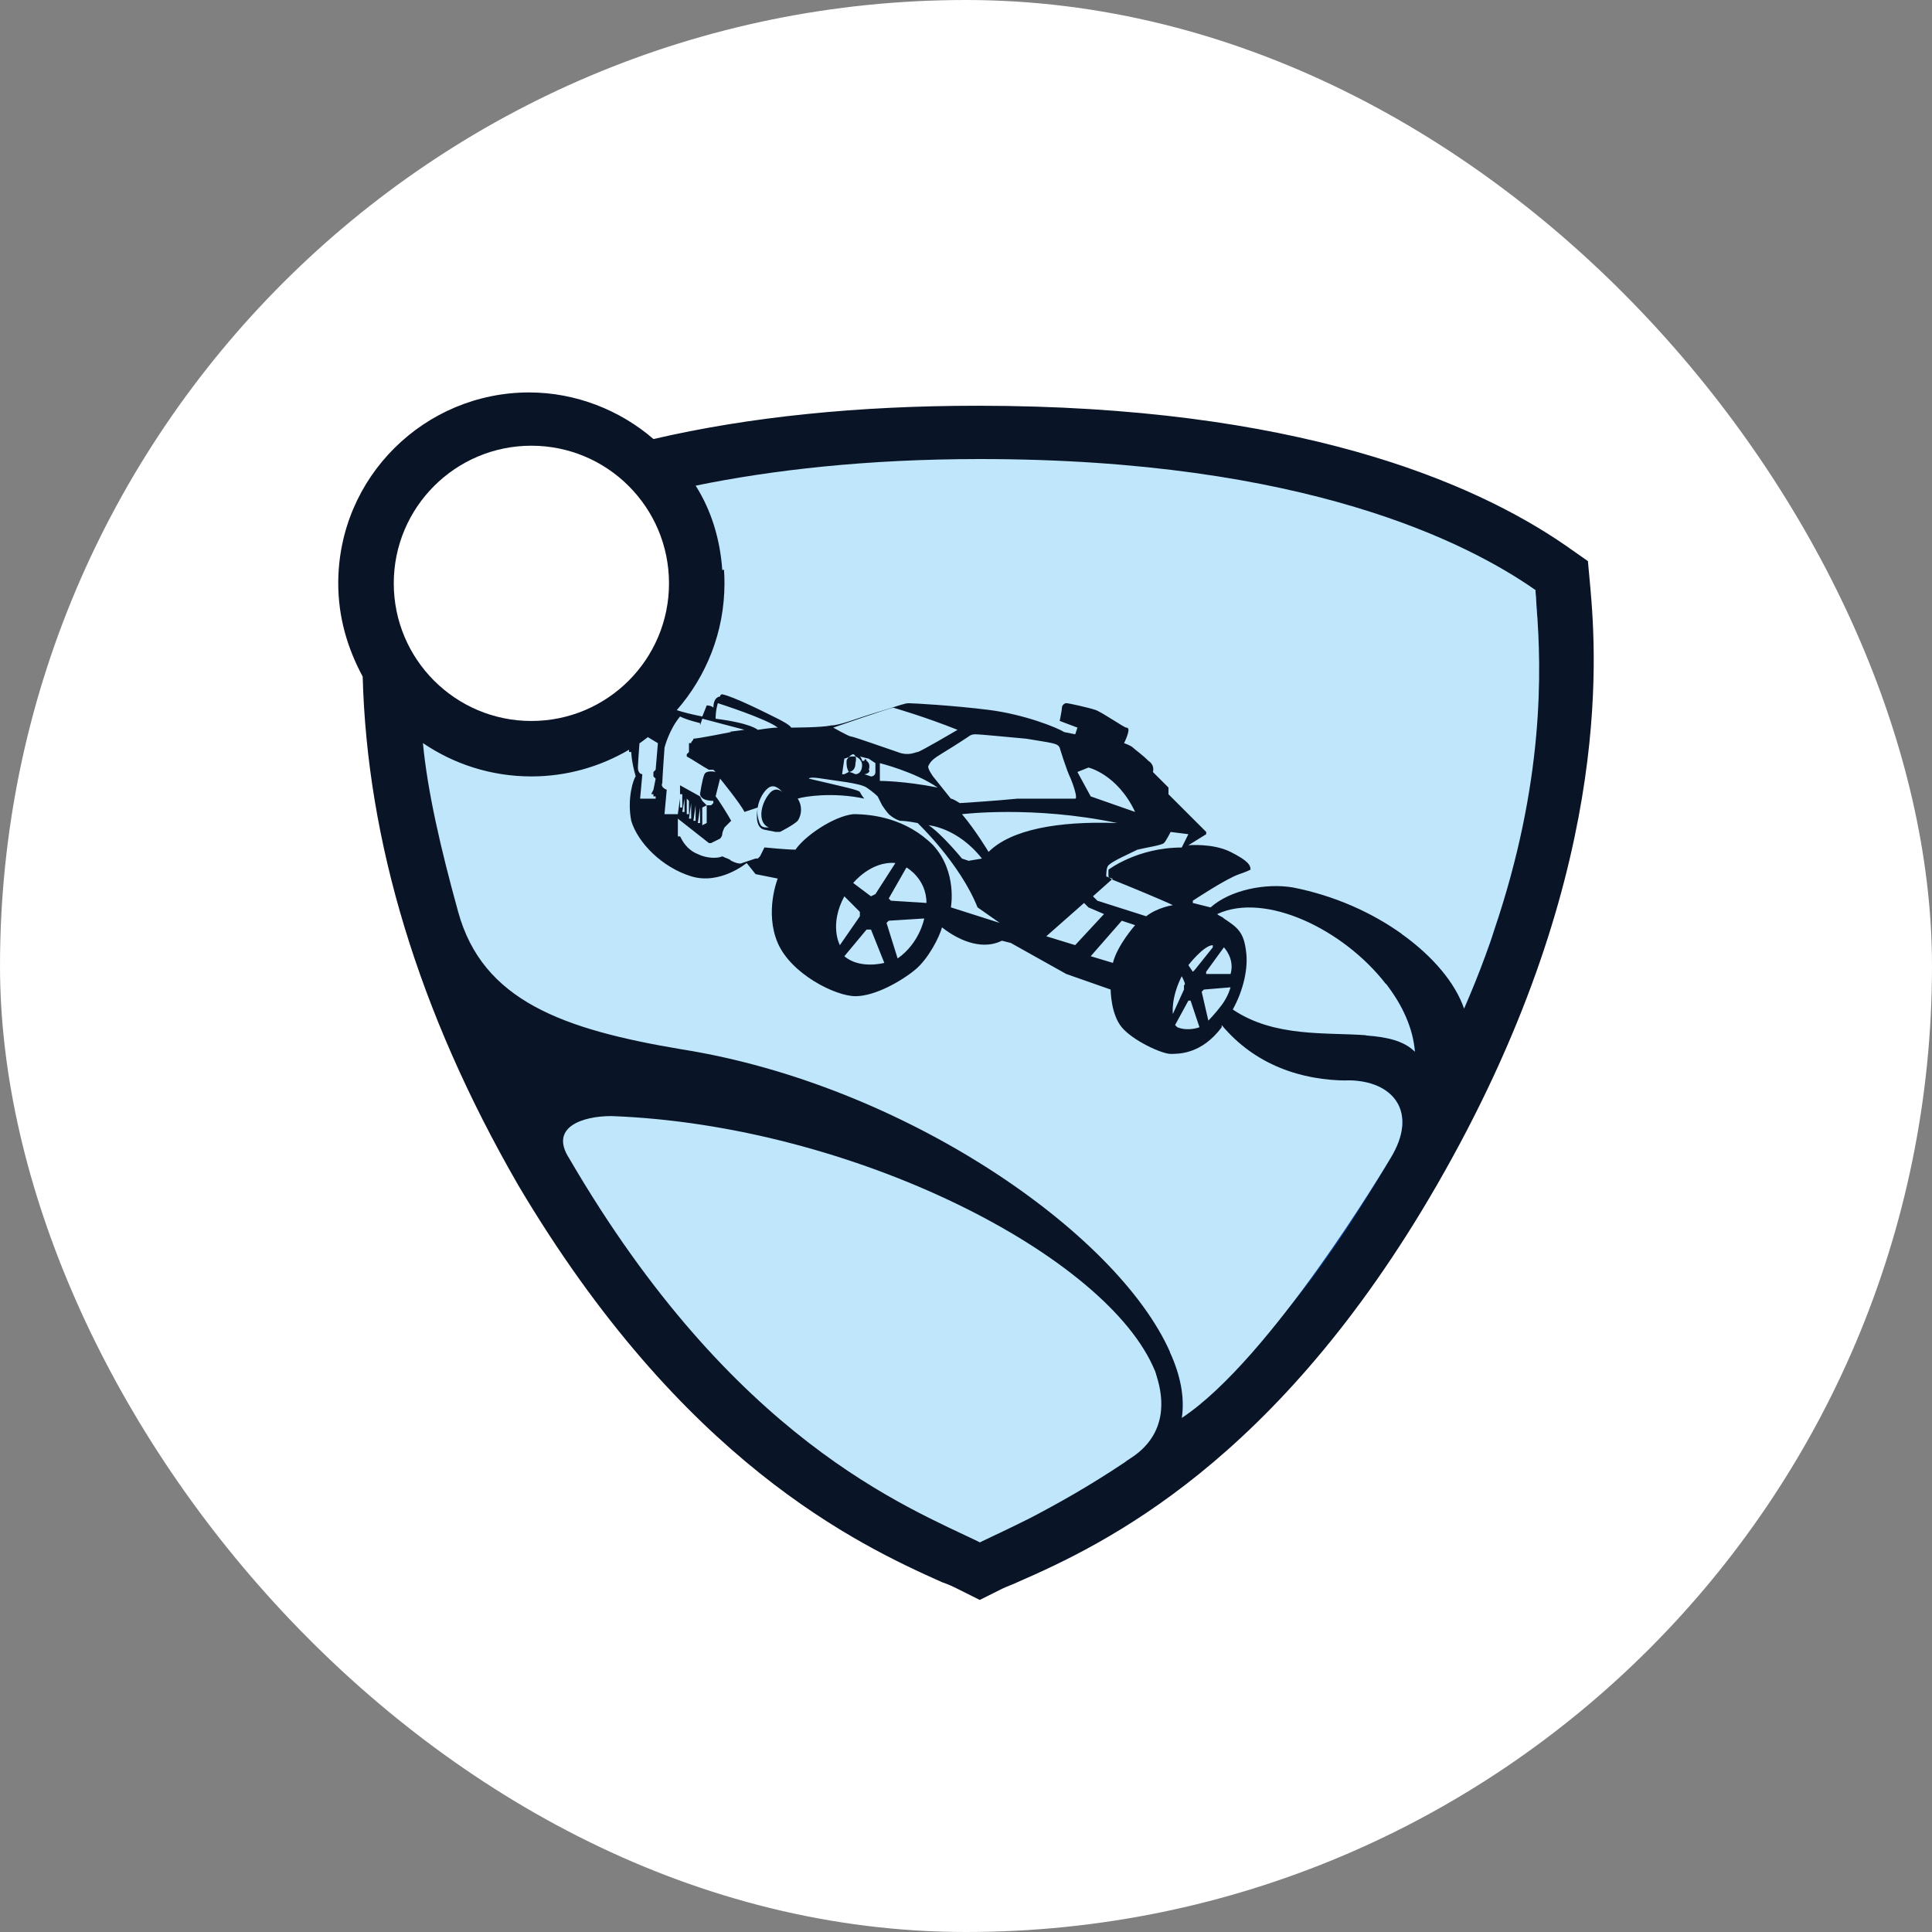
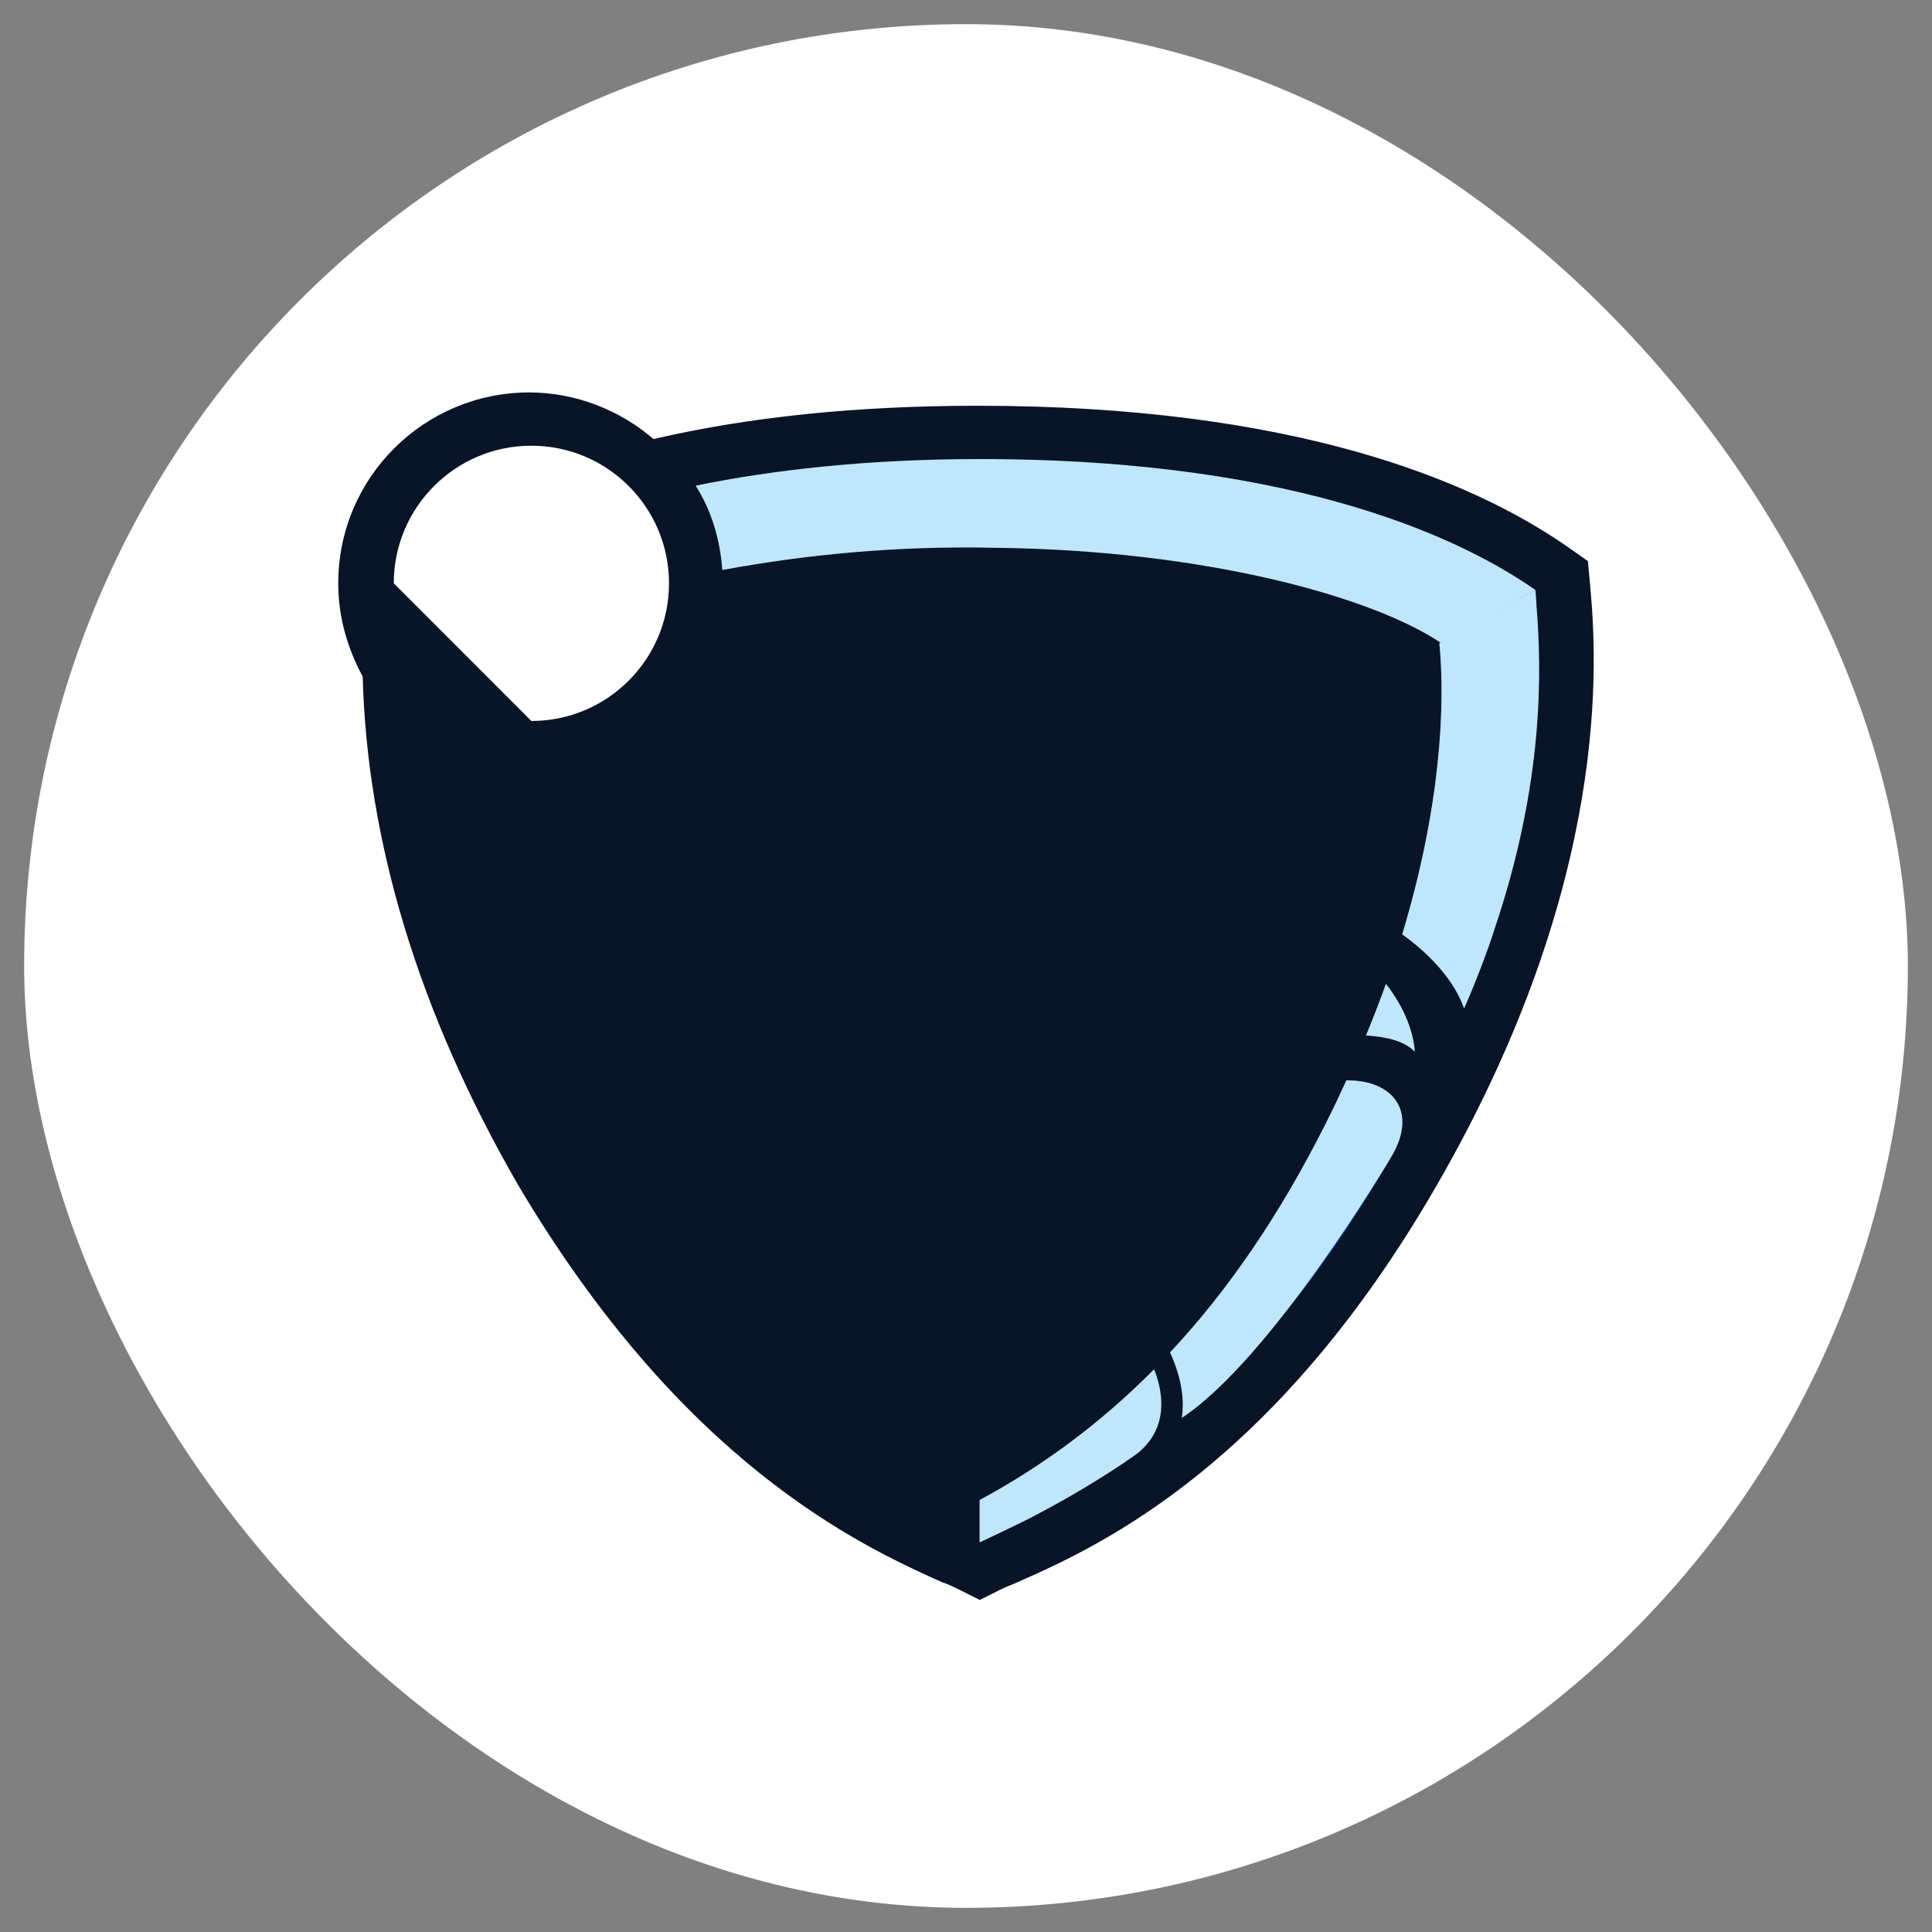
<svg xmlns="http://www.w3.org/2000/svg" width="80" height="80" fill="none">
  <rect width="100%" height="100%" fill="#808080" stroke="none" />
  <rect x="1" y="1" width="78" height="78" rx="39" fill="white" />
-   <rect x="1" y="1" width="78" height="78" rx="39" stroke="white" stroke-width="2" />
  <path d="M65.845 24.246L65.752 23.235L64.834 22.591C60.974 19.926 53.62 16.801 40.477 16.801C35.514 16.801 31.01 17.261 27.059 18.18C25.68 16.985 23.841 16.25 21.911 16.25C17.591 16.25 14.006 19.742 14.006 24.155C14.006 25.534 14.374 26.82 15.018 28.015C15.201 34.816 17.315 41.894 21.451 49.062C28.253 60.551 35.514 63.953 39.006 65.515C39.282 65.608 39.466 65.699 39.65 65.791L40.57 66.25L41.489 65.79C41.672 65.698 41.949 65.606 42.133 65.514C45.718 63.951 52.886 60.55 59.504 49.061C66.764 36.47 66.121 27.28 65.845 24.246Z" fill="#091427" />
  <path d="M47.825 56.788C48.175 57.725 48.362 59.125 47.15 60.138C47.05 60.212 46.95 60.3 46.825 60.375C46.737 60.437 46.65 60.487 46.575 60.55C45.112 61.575 43.788 62.3 42.675 62.85C41.85 63.262 41.138 63.6 40.575 63.862H40.562V62.112C43.138 60.725 45.538 58.962 47.788 56.7C47.8 56.725 47.812 56.763 47.825 56.788Z" fill="#091427" />
-   <path d="M57.389 40.737C58.064 41.6 58.514 42.575 58.589 43.55C58.126 43.087 57.414 42.938 56.564 42.875C56.864 42.15 57.139 41.438 57.389 40.737Z" fill="#0D47A1" />
  <path d="M57.574 47.962C57.387 48.275 57.212 48.587 57.024 48.888C56.837 49.188 56.649 49.487 56.474 49.775C56.299 50.05 56.124 50.312 55.962 50.575C55.762 50.875 55.574 51.163 55.374 51.45C55.187 51.712 55.012 51.975 54.824 52.237C54.474 52.725 54.137 53.188 53.787 53.625C53.574 53.9 53.362 54.163 53.137 54.425C52.787 54.85 52.437 55.25 52.099 55.638C51.824 55.938 51.549 56.237 51.262 56.525C51.062 56.737 50.849 56.95 50.649 57.15C50.374 57.425 50.099 57.688 49.824 57.925C49.524 58.212 49.237 58.462 48.937 58.712C49.062 57.875 48.887 56.962 48.449 56C50.837 53.45 52.987 50.325 54.912 46.487C55.212 45.9 55.487 45.312 55.749 44.737H55.824C57.662 44.737 58.762 46.025 57.574 47.962Z" fill="#0D47A1" />
  <path d="M61.864 38.538C61.764 38.862 61.639 39.212 61.514 39.55C61.251 40.275 60.951 41.013 60.626 41.763C60.264 40.712 59.351 39.612 58.064 38.688C59.664 33.4 59.851 29.163 59.601 26.637L63.576 24.425C63.601 24.637 63.614 24.875 63.626 25.125C63.801 27.712 63.926 32.325 61.864 38.538Z" fill="#0D47A1" />
-   <path d="M44.888 37.39L43.325 38.769L44.52 39.136L45.715 37.849L45.072 37.574L44.888 37.39ZM47.003 38.309L46.45 38.125L45.164 39.595L46.083 39.871C46.267 39.136 47.003 38.309 47.003 38.309ZM39.833 33.714C40.384 34.358 40.935 35.276 40.935 35.276C41.854 34.358 43.784 33.99 46.267 34.081C42.774 33.345 39.833 33.714 39.833 33.714ZM48.473 34.449C48.473 34.449 48.289 34.816 48.197 34.909C48.104 35.001 47.462 35.093 47.094 35.185C46.727 35.369 46.083 35.645 45.899 35.829C45.807 35.921 45.807 36.196 45.807 36.289C45.807 36.289 45.864 36.315 45.932 36.34C45.916 36.322 45.899 36.306 45.899 36.289V36.013C45.899 36.013 47.094 35.094 48.932 35.094L49.208 34.542L48.473 34.449ZM36.433 32.335C36.433 32.335 37.444 32.335 38.823 32.611C37.904 31.968 36.433 31.6 36.433 31.6V32.335ZM39.833 35.551L40.109 35.644L40.66 35.551C39.649 34.265 38.454 34.172 38.454 34.172C39.007 34.54 39.833 35.551 39.833 35.551ZM43.878 30.956C43.785 30.773 43.602 30.773 42.499 30.589C41.488 30.496 40.569 30.405 40.386 30.405C40.202 30.405 40.109 30.497 40.109 30.497C40.109 30.497 39.558 30.865 39.098 31.141C38.638 31.418 38.547 31.509 38.454 31.692C38.362 31.785 38.638 32.153 38.638 32.153L39.373 33.071C39.465 33.071 39.74 33.255 39.74 33.255C39.74 33.255 41.211 33.164 42.13 33.071H44.52C44.613 33.071 44.52 32.704 44.337 32.244C44.153 31.875 43.878 30.956 43.878 30.956ZM46.042 36.415L46.083 36.379C46.043 36.379 45.984 36.359 45.932 36.339C45.961 36.367 45.998 36.394 46.042 36.415ZM34.503 30.129C34.503 30.129 35.147 30.496 35.238 30.496C35.329 30.496 36.617 30.956 37.168 31.14C37.628 31.324 37.903 31.14 37.995 31.14C38.088 31.14 39.651 30.221 39.651 30.221C38.272 29.67 36.986 29.302 36.986 29.302C36.892 29.301 34.503 30.129 34.503 30.129ZM35.789 32.059L36.066 32.151C36.066 32.151 36.249 32.151 36.249 31.968V31.6L35.973 31.416L35.605 31.324C35.698 31.416 35.698 31.508 35.698 31.508H35.789C35.789 31.415 35.882 31.415 35.882 31.508C35.882 31.508 36.066 31.6 35.974 31.875C36.066 31.966 35.882 32.059 35.789 32.059ZM44.613 31.966L45.164 32.977L47.003 33.621C46.268 32.059 45.073 31.782 45.073 31.782L44.613 31.966ZM32.388 32.794C32.388 32.794 32.112 32.426 31.837 32.61C31.632 32.746 31.429 33.085 31.375 33.438L30.827 33.62C30.643 33.252 29.816 32.241 29.816 32.241L29.632 32.976C29.724 33.069 30.183 33.804 30.276 33.987L29.999 34.265C29.999 34.265 29.907 34.449 29.907 34.541C29.907 34.634 29.816 34.725 29.816 34.725L29.448 34.909H29.355L28.069 33.898V34.633H28.162C28.254 34.816 28.438 35.184 28.897 35.367C29.264 35.551 29.724 35.551 29.908 35.459C30.092 35.551 30.184 35.551 30.276 35.642C30.643 35.826 30.735 35.734 30.735 35.734L31.287 35.55H31.379L31.471 35.458L31.654 35.09C31.654 35.09 32.573 35.182 32.941 35.182C33.308 34.631 34.503 33.804 35.331 33.712C36.158 33.712 37.537 33.896 38.639 34.999C39.651 36.101 39.374 37.572 39.374 37.572L41.397 38.216L40.478 37.572C39.743 35.734 37.997 34.08 37.997 34.08C37.997 34.08 37.537 33.987 37.262 33.987C36.986 33.895 36.802 33.711 36.802 33.711C36.802 33.711 36.709 33.619 36.526 33.344L36.342 32.976C36.342 32.976 36.158 32.792 35.882 32.609C35.605 32.425 34.596 32.333 34.043 32.241C33.492 32.15 33.492 32.241 33.492 32.241C35.054 32.609 35.514 32.701 35.605 32.792C35.605 32.792 35.698 32.976 35.789 33.069C34.503 32.792 33.308 32.976 33.032 33.069C33.215 33.345 33.215 33.712 33.032 33.987C32.848 34.171 32.297 34.447 32.297 34.447H32.113L31.653 34.356C31.238 34.274 31.347 33.597 31.372 33.465C31.357 33.579 31.355 33.695 31.377 33.805C31.468 34.265 31.561 34.265 31.837 34.265C31.377 34.081 31.469 33.346 31.837 32.886C32.113 32.519 32.388 32.794 32.388 32.794ZM29.079 34.172L29.263 34.081V33.345L29.079 33.438V34.172ZM28.16 29.669C27.701 30.22 27.517 30.955 27.517 30.955C27.517 30.955 27.424 32.241 27.424 32.425C27.332 32.609 27.608 32.701 27.608 32.701L27.515 33.712H28.067L28.159 33.069V33.436H28.252V32.885H28.159V32.517L28.987 32.977L29.079 33.161L29.263 33.345H29.447L29.538 33.252V33.161C28.987 33.161 28.987 32.885 28.987 32.885C28.987 32.885 29.079 32.241 29.171 32.057C29.262 31.874 29.631 31.965 29.631 31.965L29.539 31.875H29.355C29.172 31.782 28.62 31.415 28.437 31.324V31.231L28.529 31.139V30.771H28.62C28.62 30.68 28.713 30.68 28.713 30.587C28.897 30.587 30.276 30.311 30.276 30.311L30.219 30.299C30.433 30.275 30.827 30.219 30.827 30.219L29.081 29.759L28.988 30.035V29.942C28.62 29.852 28.344 29.761 28.16 29.669ZM50.679 39.227L49.944 40.239V40.331H50.956C51.138 39.688 50.679 39.227 50.679 39.227ZM49.668 42.536L49.3 41.434H49.208L48.657 42.445L48.749 42.536C49.208 42.72 49.668 42.536 49.668 42.536ZM45.441 37.297L47.463 37.941C47.923 37.574 48.566 37.481 48.566 37.481C48.198 37.297 46.636 36.654 46.175 36.47C46.175 36.47 46.108 36.447 46.042 36.415L45.257 37.114L45.441 37.297ZM48.933 40.422C48.473 41.341 48.566 41.985 48.566 41.985L49.026 40.974V40.79C49.117 40.79 49.024 40.606 48.933 40.422ZM49.759 41.066L50.035 42.261C50.035 42.261 50.312 41.985 50.587 41.617C50.863 41.25 50.954 40.883 50.954 40.883L49.852 40.975L49.759 41.066ZM49.208 39.964L49.392 40.24L49.484 40.148L50.219 39.229V39.138C49.852 39.136 49.208 39.964 49.208 39.964ZM35.422 31.324L35.425 31.325C35.393 31.241 35.329 31.231 35.329 31.231C35.278 31.231 35.206 31.288 35.145 31.354L35.237 31.323L35.422 31.324ZM29.632 29.761C31.102 29.945 31.378 30.221 31.378 30.221C31.378 30.221 31.929 30.129 32.206 30.129C31.745 29.761 29.724 29.117 29.724 29.117C29.724 29.117 29.632 29.394 29.632 29.761ZM35.145 31.354L34.962 31.415L34.869 32.059H34.962L35.145 31.966C35.054 31.782 35.054 31.69 35.054 31.506C35.054 31.466 35.098 31.407 35.145 31.354ZM26.414 31.782C26.414 32.059 26.598 32.059 26.598 32.059L26.506 33.07H27.149V32.977H27.057V32.886H26.965L27.057 32.703L27.149 32.242L27.057 32.15V31.966L27.149 31.875L27.242 30.773L26.826 30.523C26.71 30.61 26.598 30.701 26.478 30.782C26.451 31.149 26.414 31.668 26.414 31.782ZM28.895 34.081H28.988V33.438L28.895 34.081ZM28.712 33.989H28.804V33.345L28.712 33.989ZM63.575 24.43C47.693 19.835 29.89 22.324 29.979 23.598C29.993 23.781 29.999 23.966 29.999 24.154C29.999 26.166 29.25 28 28.023 29.406C28.294 29.494 28.642 29.581 29.081 29.669L29.264 29.209C29.264 29.209 29.448 29.209 29.541 29.301C29.541 28.841 29.817 28.841 29.817 28.841C29.817 28.841 29.817 28.75 29.909 28.75C30.369 28.841 31.655 29.485 32.207 29.761C32.758 30.038 32.758 30.129 32.758 30.129C32.758 30.129 34.044 30.129 34.413 30.038C34.781 30.038 35.424 29.761 36.343 29.486C37.262 29.21 37.446 29.119 37.629 29.119C37.813 29.119 39.468 29.21 40.938 29.395C42.408 29.579 43.787 30.13 44.063 30.314L44.523 30.405L44.615 30.129L43.88 29.852C43.88 29.852 43.973 29.392 43.973 29.301C43.973 29.21 44.066 29.117 44.157 29.117C44.249 29.117 45.075 29.301 45.352 29.394C45.628 29.485 46.547 30.129 46.638 30.129C46.729 30.129 46.729 30.221 46.729 30.221C46.729 30.405 46.545 30.773 46.545 30.773C46.545 30.773 46.822 30.865 46.913 30.956C47.004 31.047 47.281 31.233 47.557 31.508C47.833 31.691 47.74 31.968 47.74 31.968L48.384 32.611V32.888L49.947 34.45V34.542L49.208 35C49.208 35 50.219 34.907 50.954 35.276C51.689 35.644 51.782 35.828 51.782 36.011C51.598 36.104 51.322 36.195 51.322 36.195C50.77 36.379 49.392 37.297 49.392 37.297V37.39L50.127 37.574C50.954 36.839 52.424 36.562 53.528 36.746C55.277 37.087 56.839 37.804 58.063 38.685C59.348 39.609 63.844 27.198 63.575 24.43ZM55.825 44.742C53.895 44.742 51.965 44.099 50.587 42.445V42.538C49.759 43.64 48.84 43.64 48.473 43.64C48.105 43.64 46.91 43.089 46.45 42.538C45.99 41.986 45.99 40.975 45.99 40.975L44.152 40.331L41.854 39.045L41.487 38.953C40.752 39.32 39.832 39.045 39.005 38.401C38.913 38.769 38.454 39.688 37.903 40.148C37.352 40.606 36.249 41.25 35.422 41.25C34.594 41.25 32.757 40.331 32.204 39.044C31.652 37.756 32.204 36.379 32.204 36.379L31.285 36.195L30.918 35.735C30.918 35.735 29.816 36.654 28.62 36.286C27.425 35.919 26.414 34.907 26.139 33.989C25.956 33.07 26.232 32.242 26.323 32.15C26.139 31.506 26.139 31.139 26.139 31.139H26.048V31.044C24.86 31.742 23.482 32.15 22.004 32.15C20.338 32.15 18.793 31.64 17.512 30.769C17.703 32.773 18.245 35.129 18.971 37.756C19.982 41.432 23.291 42.627 28.254 43.455C37.419 44.919 46.261 51.028 48.454 55.998C48.878 56.959 52.133 54.264 55.074 49.209C56.267 47.279 57.664 44.742 55.825 44.742ZM50.403 37.849C50.494 37.94 50.587 37.94 50.679 38.032C51.23 38.4 51.507 38.584 51.598 39.411C51.689 40.055 51.505 40.974 51.047 41.801C52.754 42.959 54.904 42.742 56.562 42.867C57.403 42.931 57.574 42.445 57.574 42.445C57.574 42.445 58.054 41.609 57.383 40.741C55.634 38.484 52.395 36.92 50.403 37.849ZM25.312 46.214C24.117 46.214 22.738 46.674 23.566 47.96C30.367 59.633 37.535 62.39 40.569 63.861C41.948 63.218 42.904 62.208 45.569 60.369C47.132 59.358 48.198 57.795 47.831 56.784C45.899 52.004 35.329 46.581 25.312 46.214ZM28.62 33.898V33.254L28.528 33.898H28.62ZM35.329 36.562L36.064 37.114L36.249 37.023L37.077 35.736C36.066 35.644 35.329 36.562 35.329 36.562ZM36.617 39.871L36.066 38.492H35.882L34.963 39.595C35.605 40.148 36.617 39.871 36.617 39.871ZM35.425 31.325C35.447 31.379 35.457 31.455 35.422 31.599C35.422 31.966 35.145 31.966 35.145 31.966C35.145 31.966 35.238 31.966 35.422 32.059C35.605 32.059 35.698 31.875 35.698 31.691C35.697 31.422 35.439 31.33 35.425 31.325ZM34.962 37.114C34.318 38.309 34.778 39.136 34.778 39.136L35.605 37.941V37.758L34.962 37.114ZM28.253 33.621H28.344V33.07L28.253 33.621ZM28.437 33.714H28.528V33.161L28.437 33.07V33.714ZM38.27 38.032L36.8 38.125L36.709 38.216L37.169 39.688C38.087 39.044 38.27 38.032 38.27 38.032ZM37.535 35.919L36.8 37.205L36.893 37.296L38.363 37.389C38.363 36.379 37.535 35.919 37.535 35.919Z" fill="#BFE6FA" />
  <path d="M63.577 24.43C60.82 22.5 54.08 19.008 40.57 19.008C35.883 19.008 31.93 19.468 28.805 20.11C29.449 21.121 29.817 22.316 29.908 23.603C33.4 22.959 37.169 22.591 41.213 22.684C49.853 22.776 56.838 24.706 59.687 26.636L63.577 24.43Z" fill="#BFE6FA" />
-   <path d="M22.003 29.854C25.151 29.854 27.702 27.302 27.702 24.155C27.702 21.008 25.151 18.456 22.003 18.456C18.856 18.456 16.305 21.008 16.305 24.155C16.305 27.302 18.856 29.854 22.003 29.854Z" fill="white" />
+   <path d="M22.003 29.854C25.151 29.854 27.702 27.302 27.702 24.155C27.702 21.008 25.151 18.456 22.003 18.456C18.856 18.456 16.305 21.008 16.305 24.155Z" fill="white" />
  <path d="M47.825 56.788C47.812 56.763 47.8 56.725 47.788 56.7C45.538 58.962 43.138 60.725 40.562 62.112V63.862H40.575C41.138 63.6 41.85 63.263 42.675 62.85C43.775 62.275 45.1 61.538 46.575 60.55C46.65 60.487 46.737 60.438 46.825 60.375C46.95 60.3 47.05 60.212 47.15 60.138C48.362 59.125 48.175 57.725 47.825 56.788ZM57.388 40.737C57.138 41.438 56.862 42.15 56.562 42.875C57.413 42.938 58.125 43.087 58.587 43.55C58.513 42.575 58.062 41.6 57.388 40.737ZM55.825 44.737H55.75C55.487 45.312 55.212 45.9 54.913 46.488C52.987 50.325 50.837 53.45 48.45 56C48.888 56.962 49.062 57.875 48.938 58.712C52.61 56.284 57.388 48.275 57.575 47.963C58.763 46.025 57.663 44.737 55.825 44.737ZM63.625 25.125C63.612 24.875 63.6 24.637 63.575 24.425L59.6 26.637C59.85 29.163 59.663 33.4 58.062 38.688C59.35 39.612 60.263 40.712 60.625 41.763C60.95 41.013 61.25 40.275 61.513 39.55C61.638 39.212 61.763 38.862 61.862 38.538C63.95 32.413 63.837 27.725 63.625 25.125Z" fill="#BFE6FA" />
</svg>